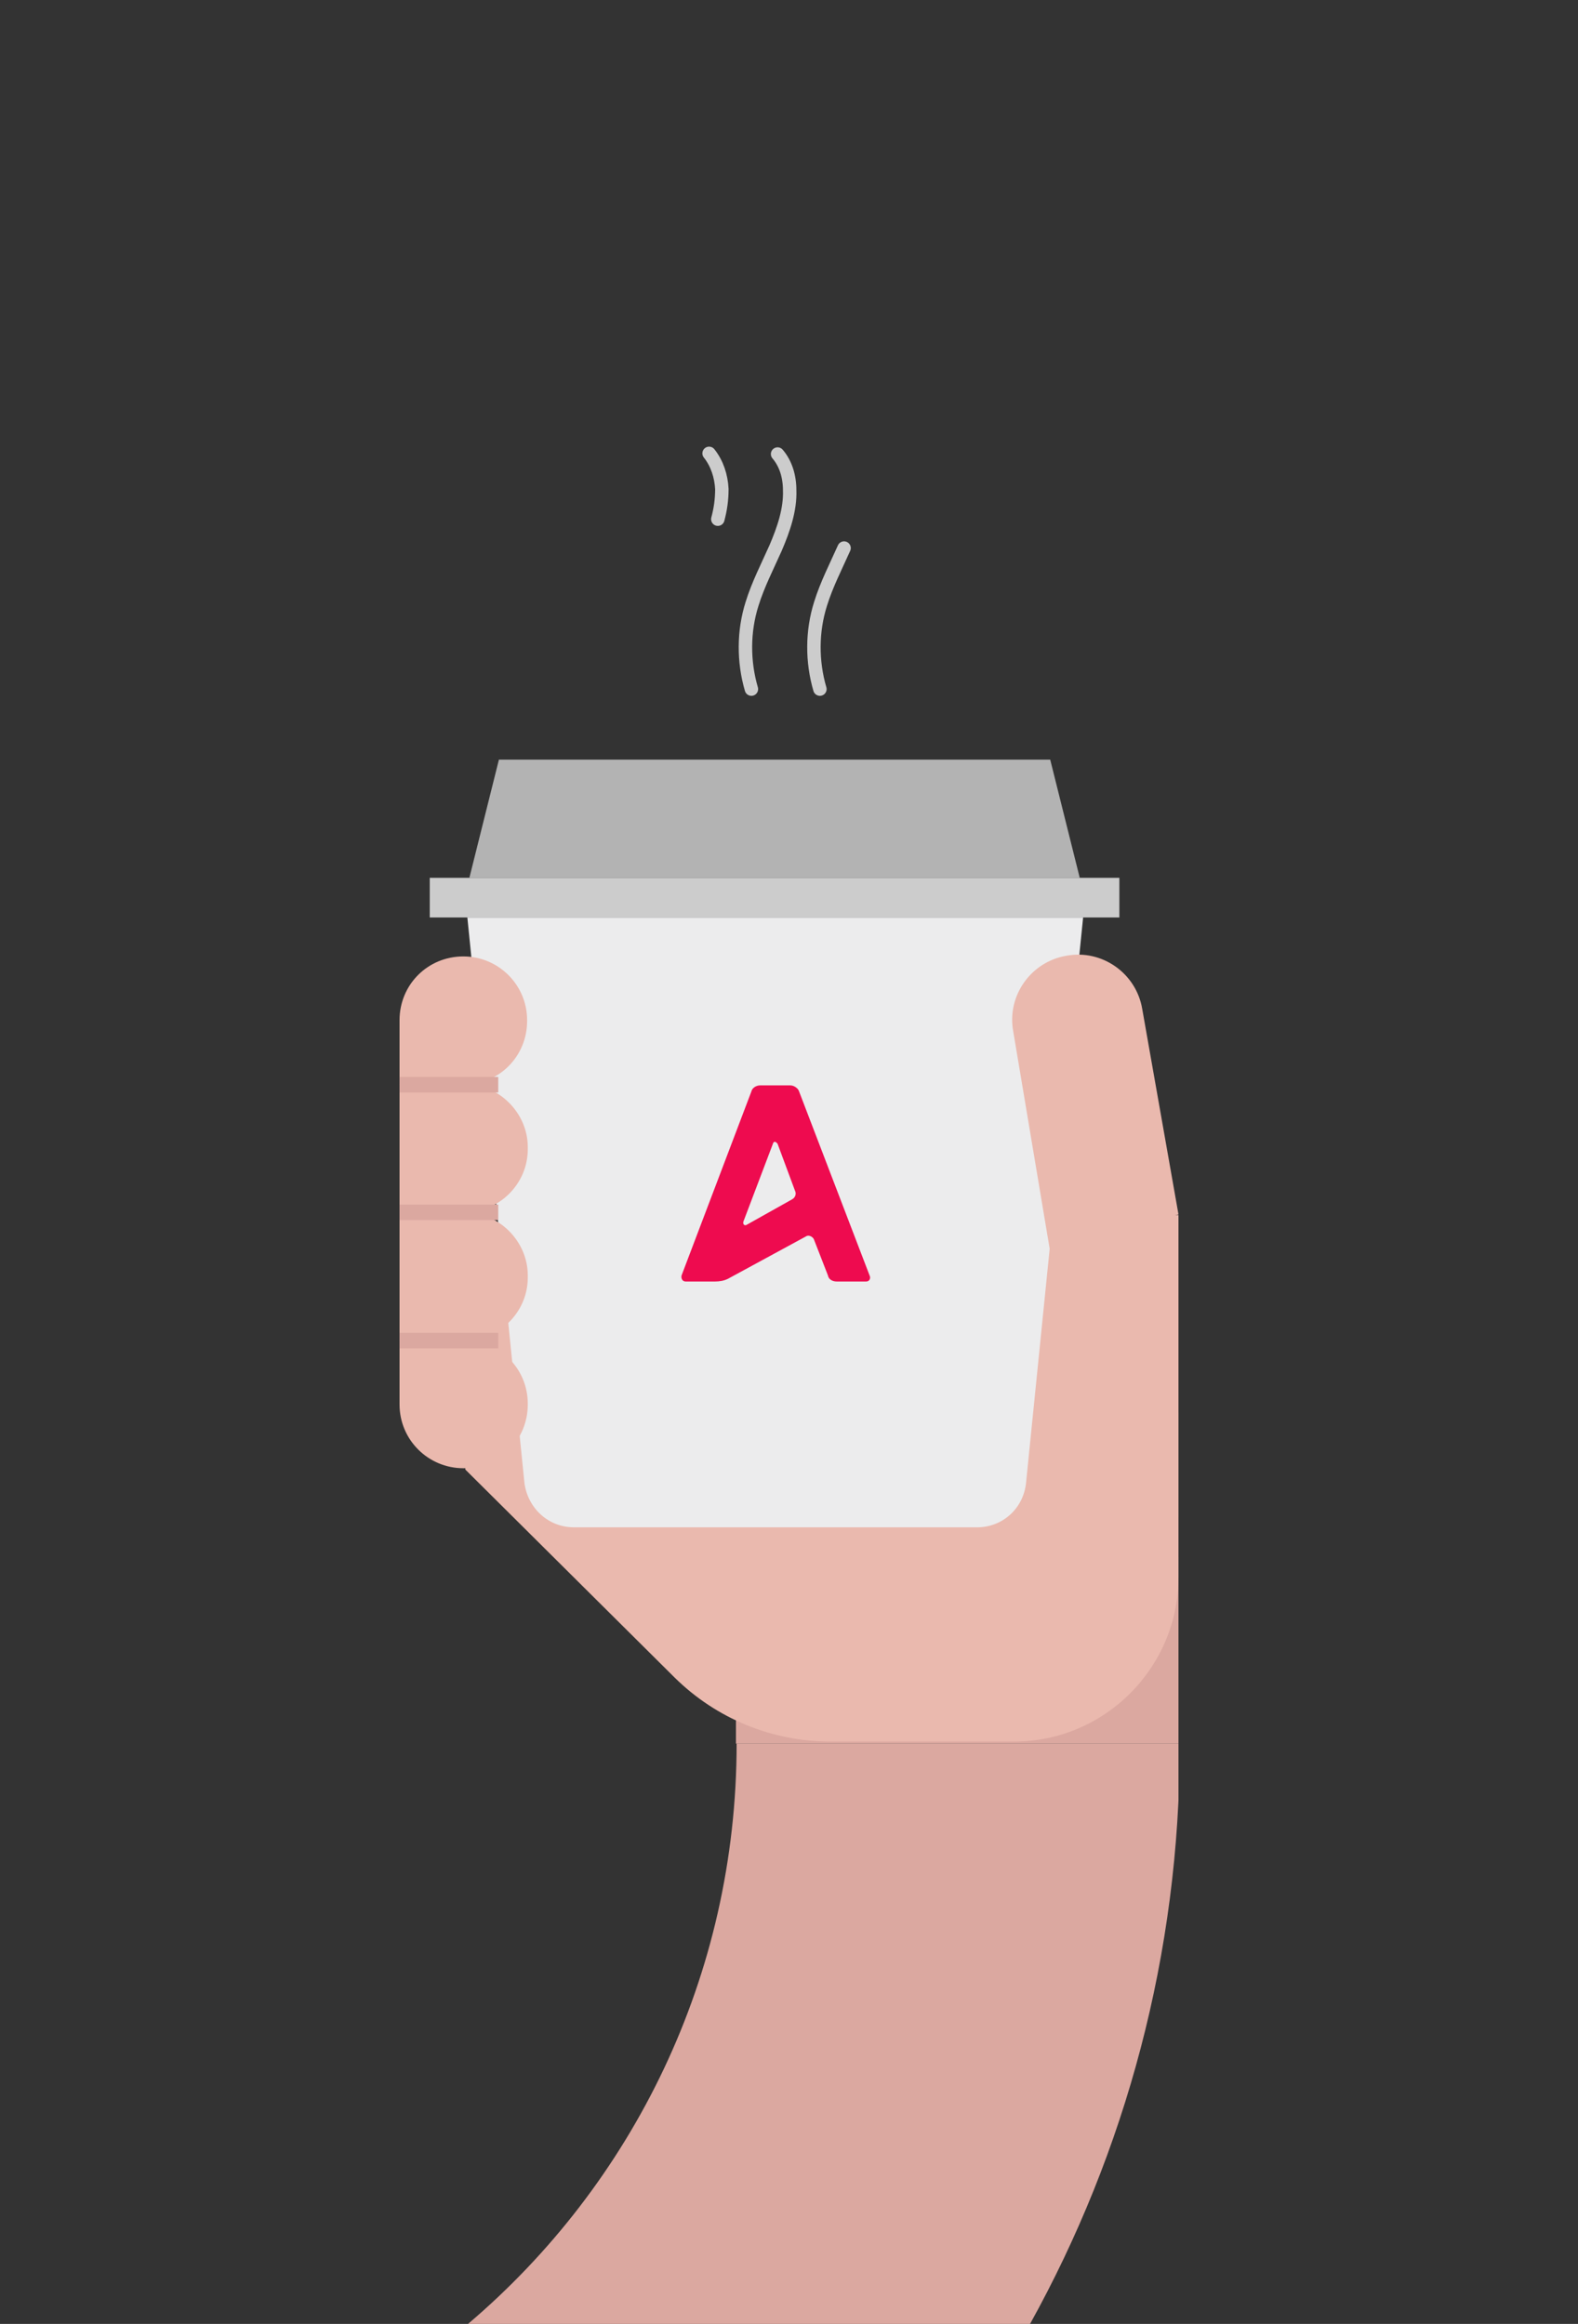
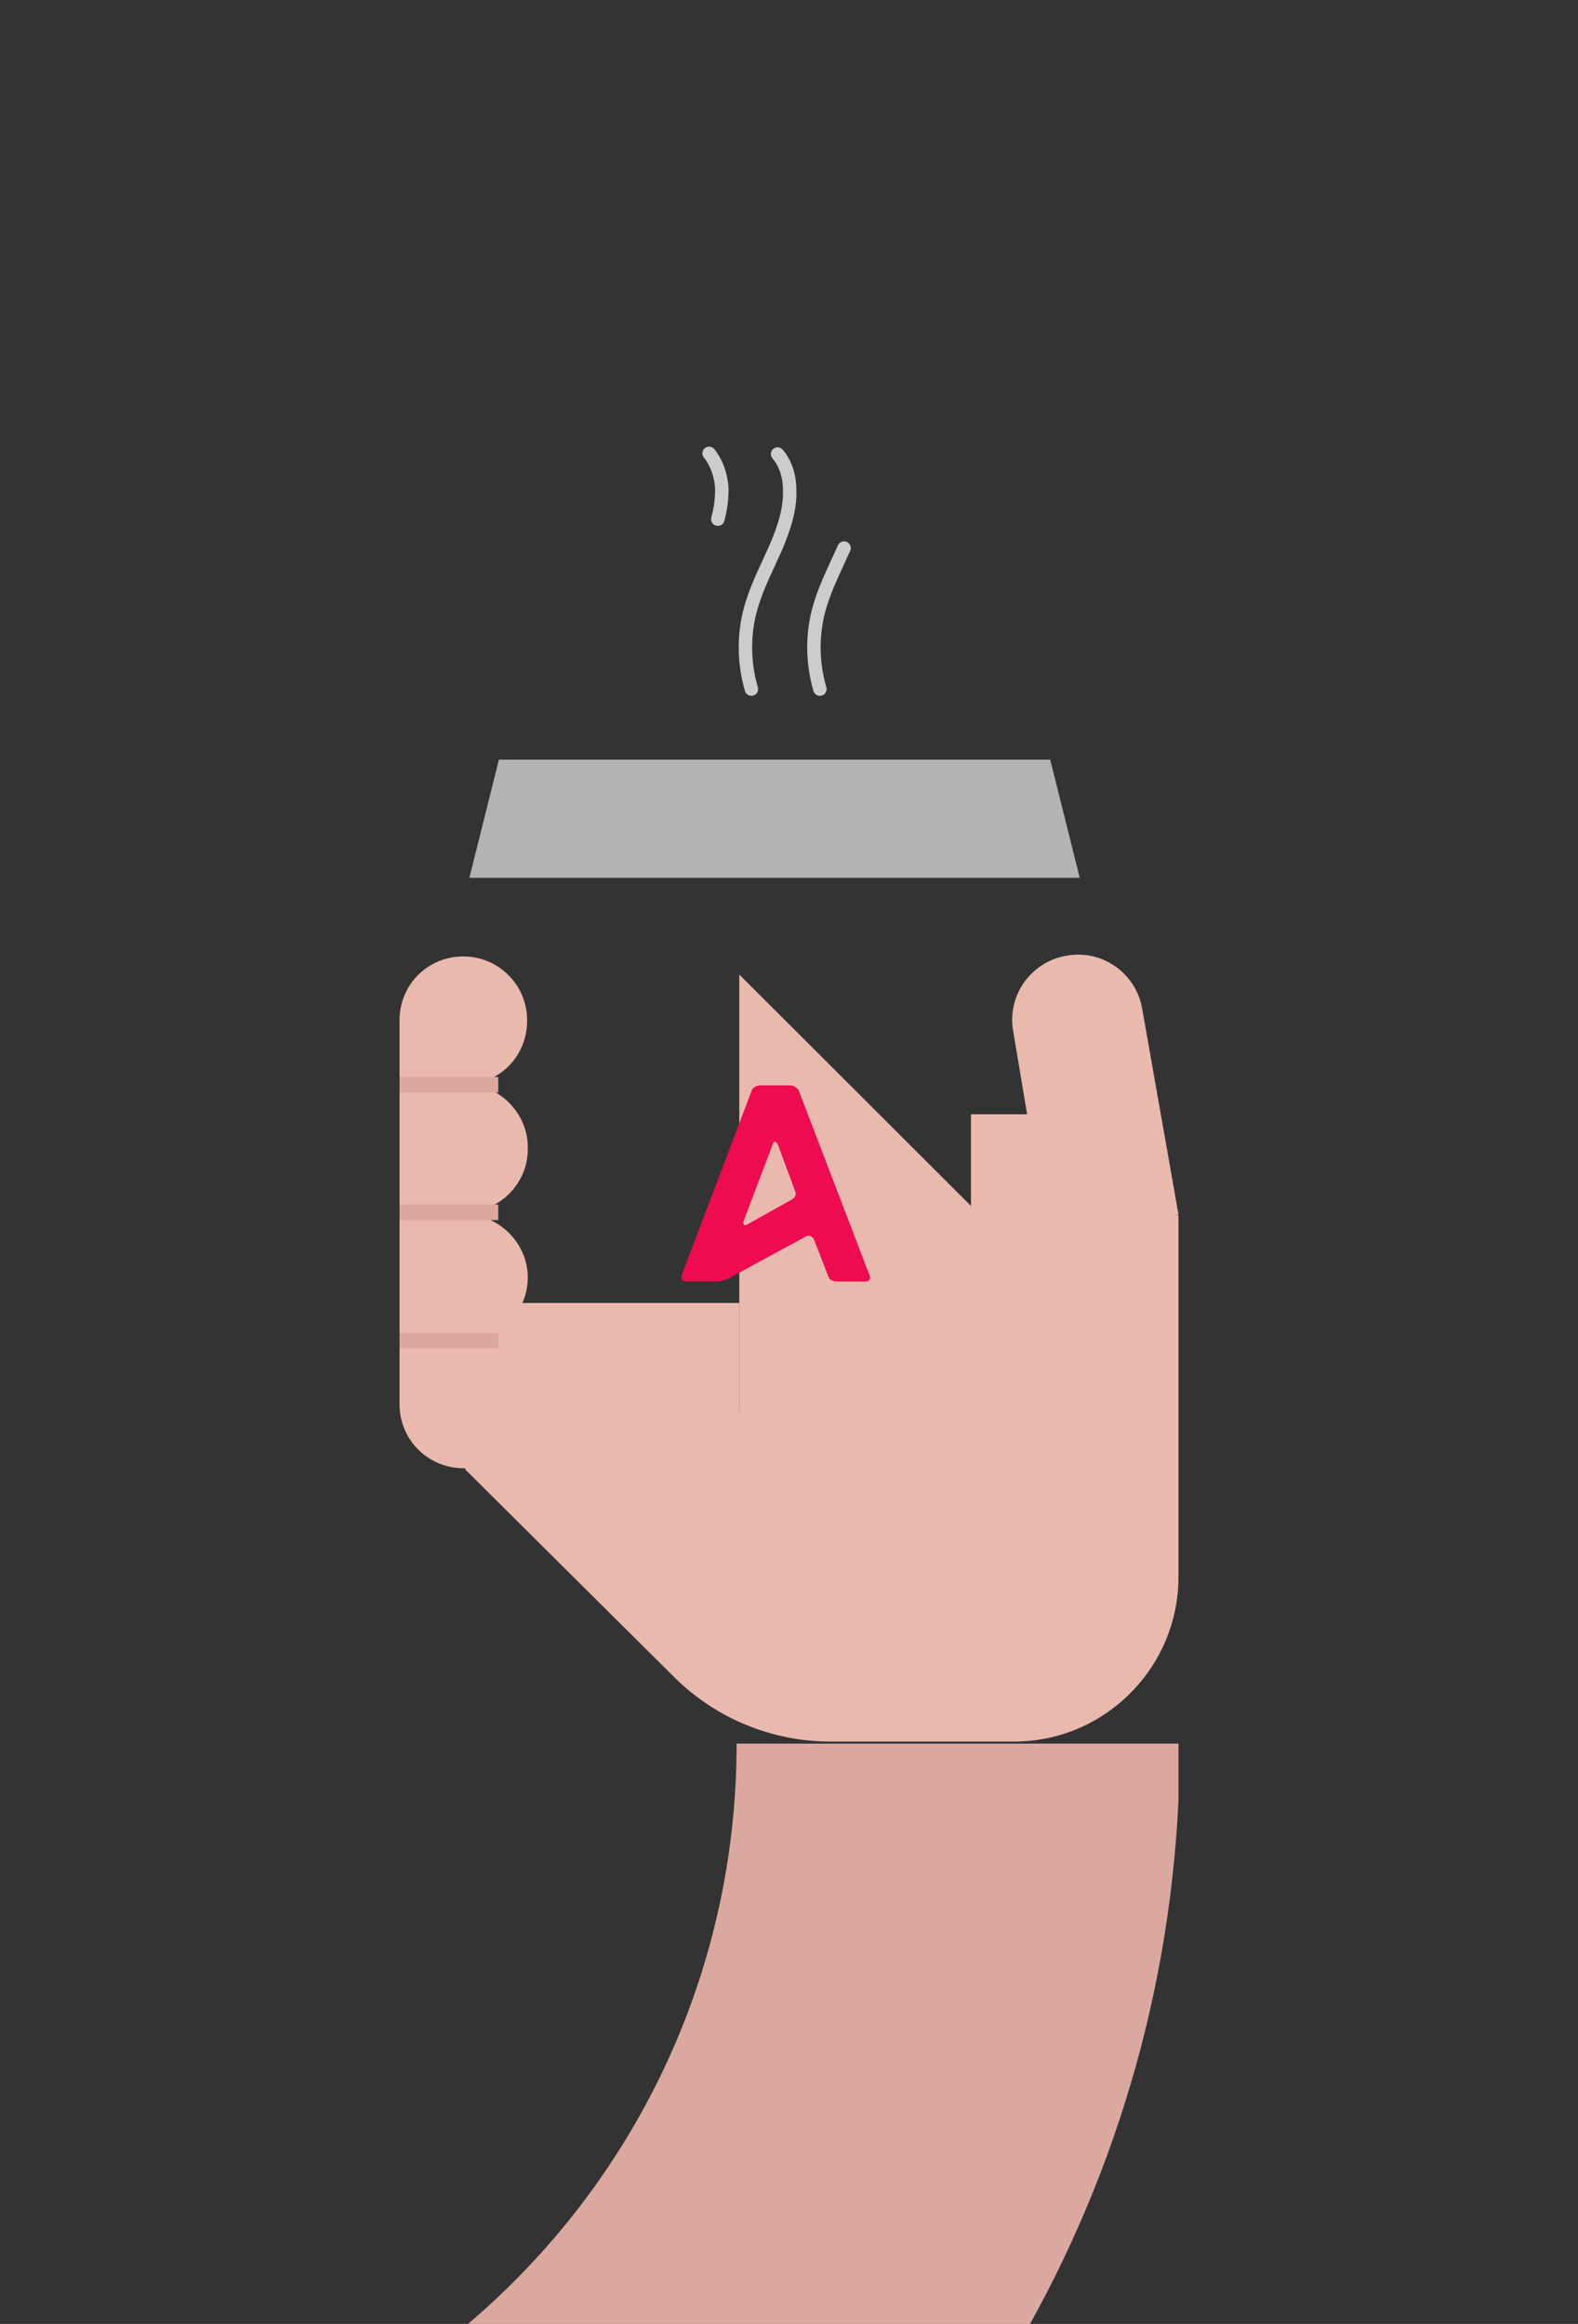
<svg xmlns="http://www.w3.org/2000/svg" xmlns:xlink="http://www.w3.org/1999/xlink" version="1.1" id="Layer_1" x="0px" y="0px" viewBox="0 0 235 346" style="enable-background:new 0 0 235 346;" xml:space="preserve">
  <rect x="0" y="0" width="235" height="346" fill="#333333" stroke="none" />
  <style type="text/css">
	.st0{clip-path:url(#SVGID_00000032612066305322488920000016308790134693421241_);}
	.st1{fill:#DBA8A0;}
	.st2{fill:#EAB9AE;}
	.st3{fill:#B3B3B3;}
	.st4{fill:#ECECED;}
	.st5{fill:none;stroke:#DBA8A0;stroke-width:2.309;stroke-miterlimit:10;}
	.st6{fill:#EE0B4F;}
	.st7{fill:#CCCCCC;}
	.st8{fill:none;stroke:#CCCCCC;stroke-width:2;stroke-linecap:round;stroke-miterlimit:10;}
</style>
  <g>
    <defs>
      <rect id="SVGID_1_" x="59.5" y="66" width="116" height="280" />
    </defs>
    <clipPath id="SVGID_00000116216038315102660390000000593650684940525467_">
      <use xlink:href="#SVGID_1_" style="overflow:visible;" />
    </clipPath>
    <g style="clip-path:url(#SVGID_00000116216038315102660390000000593650684940525467_);">
-       <path class="st1" d="M109.6,259.6h66v-27.8h-66V259.6z" />
      <path class="st2" d="M144.6,193.7h20.5v-27.8h-20.5V193.7z" />
      <path class="st2" d="M155.8,225.9h19.7v-45h-19.7V225.9z" />
      <path class="st2" d="M110.1,194v16.3h65.4v24.5c0,13.5-11,24.5-24.5,24.5h-27.3c-8.7,0-17-3.4-23.2-9.5l-31.2-31V194H110.1z" />
      <path class="st2" d="M175.5,210.4h-65.4v-65.3L175.5,210.4z" />
      <path class="st3" d="M69.9,130.7h90.9l-4.4-17.6H74.3L69.9,130.7z" />
-       <path class="st4" d="M85.5,227.4h60c3.8,0,6.9-2.8,7.3-6.6l8.5-84.2H69.6l8.5,84.2C78.6,224.5,81.6,227.4,85.5,227.4z" />
      <path class="st2" d="M156.4,186.4l19.1-5.6l-5.4-30.6c-0.9-5.3-6-8.9-11.3-7.9c-5.3,0.9-8.9,6-7.9,11.3L156.4,186.4z" />
      <path class="st2" d="M59.5,161.5H69c5.3,0,9.5-4.2,9.5-9.5v-0.1c0-5.3-4.3-9.5-9.5-9.5c-5.3,0-9.5,4.2-9.5,9.5V161.5z" />
      <path class="st2" d="M59.5,199.6v9.5c0,5.3,4.3,9.5,9.5,9.5h0.1c5.3,0,9.5-4.2,9.5-9.5v-0.1c0-5.3-4.3-9.5-9.5-9.5h-9.7V199.6z" />
      <path class="st2" d="M59.5,180.5h9.7c5.1,0,9.4-4.2,9.4-9.4v-0.3c0-5.1-4.3-9.4-9.4-9.4h-9.7V180.5z" />
-       <path class="st2" d="M59.5,199.6h9.7c5.1,0,9.4-4.2,9.4-9.4v-0.3c0-5.1-4.3-9.4-9.4-9.4h-9.7V199.6z" />
+       <path class="st2" d="M59.5,199.6h9.7c5.1,0,9.4-4.2,9.4-9.4c0-5.1-4.3-9.4-9.4-9.4h-9.7V199.6z" />
      <path class="st5" d="M74.2,161.5H59.5" />
      <path class="st5" d="M74.2,180.5H59.5" />
      <path class="st5" d="M74.2,199.6H59.5" />
      <path class="st6" d="M129.5,189.9L119,162.5c-0.1-0.4-0.7-0.9-1.3-0.9h-4.5c-0.6,0-1.2,0.4-1.3,0.9l-10.4,27.4    c-0.1,0.4,0.1,0.9,0.6,0.9h4.4c0.6,0,1.3-0.1,1.9-0.4l11.6-6.3c0.4-0.3,1,0,1.2,0.4l2.1,5.4c0.1,0.6,0.7,0.9,1.3,0.9h4.4    C129.5,190.8,129.7,190.3,129.5,189.9z M117.9,178.6l-6.6,3.7c-0.4,0.3-0.7,0-0.6-0.4l4.4-11.6c0.1-0.4,0.4-0.4,0.7,0l2.6,7    C118.6,177.7,118.5,178.3,117.9,178.6z" />
-       <path class="st7" d="M166.7,130.7H64v5.9h102.7V130.7z" />
      <path class="st8" d="M111.9,102.6c-1.2-4.1-1.2-8.6,0.1-12.7c0.9-2.9,2.3-5.6,3.5-8.3c1.2-2.8,2.2-5.7,2.1-8.6    c0-2.1-0.6-4-1.8-5.4" />
      <path class="st8" d="M106.9,77.3c0.4-1.5,0.6-2.9,0.6-4.5c-0.1-1.9-0.7-3.8-1.9-5.3" />
      <path class="st8" d="M122.1,102.6c-1.2-4.1-1.2-8.6,0.1-12.7c0.9-2.9,2.3-5.6,3.5-8.3" />
      <path class="st1" d="M153.4,346c14.2-25.6,22.3-55.1,22.3-86.4h-66c0,34.6-15.5,65.6-40,86.4H153.4z" />
    </g>
  </g>
</svg>